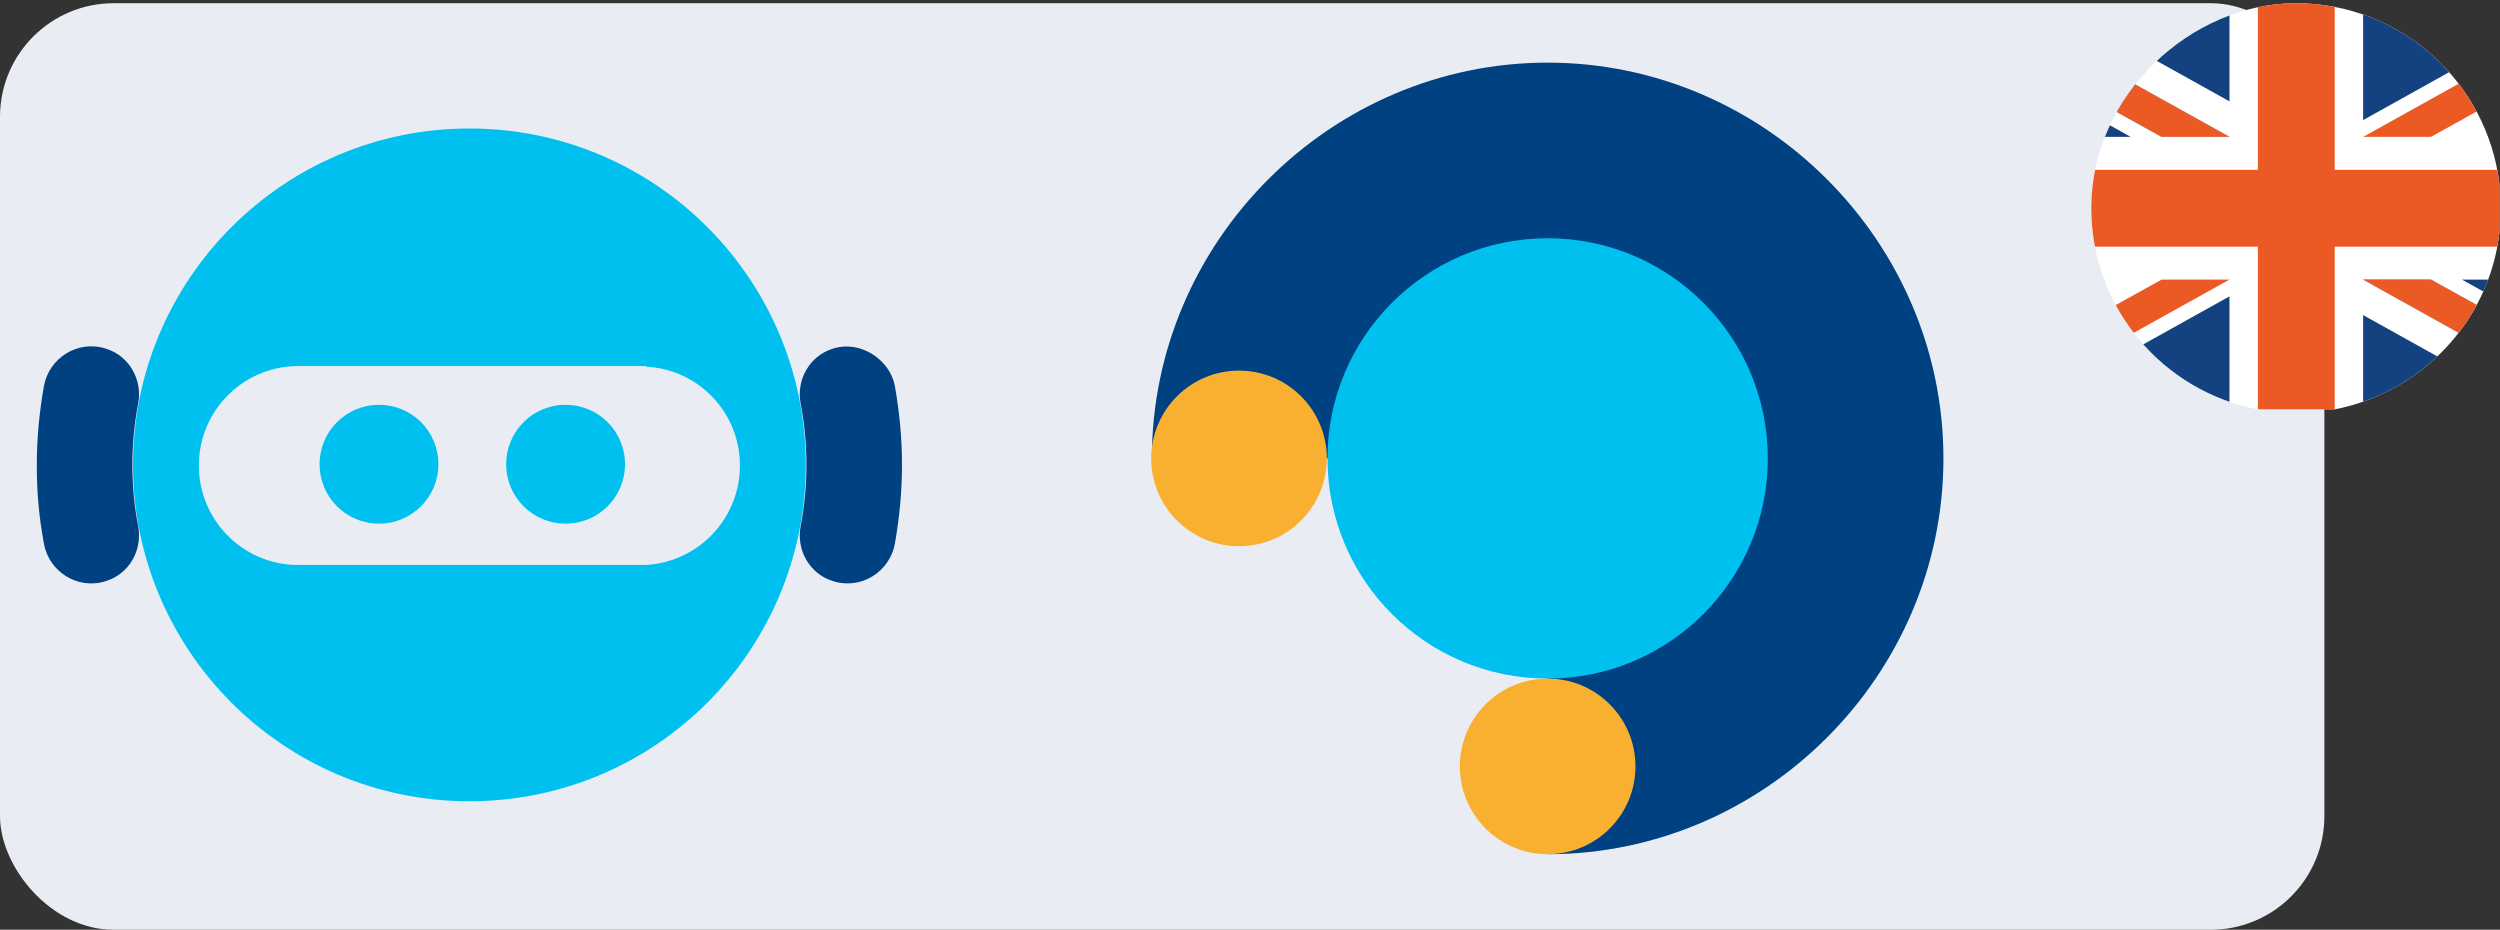
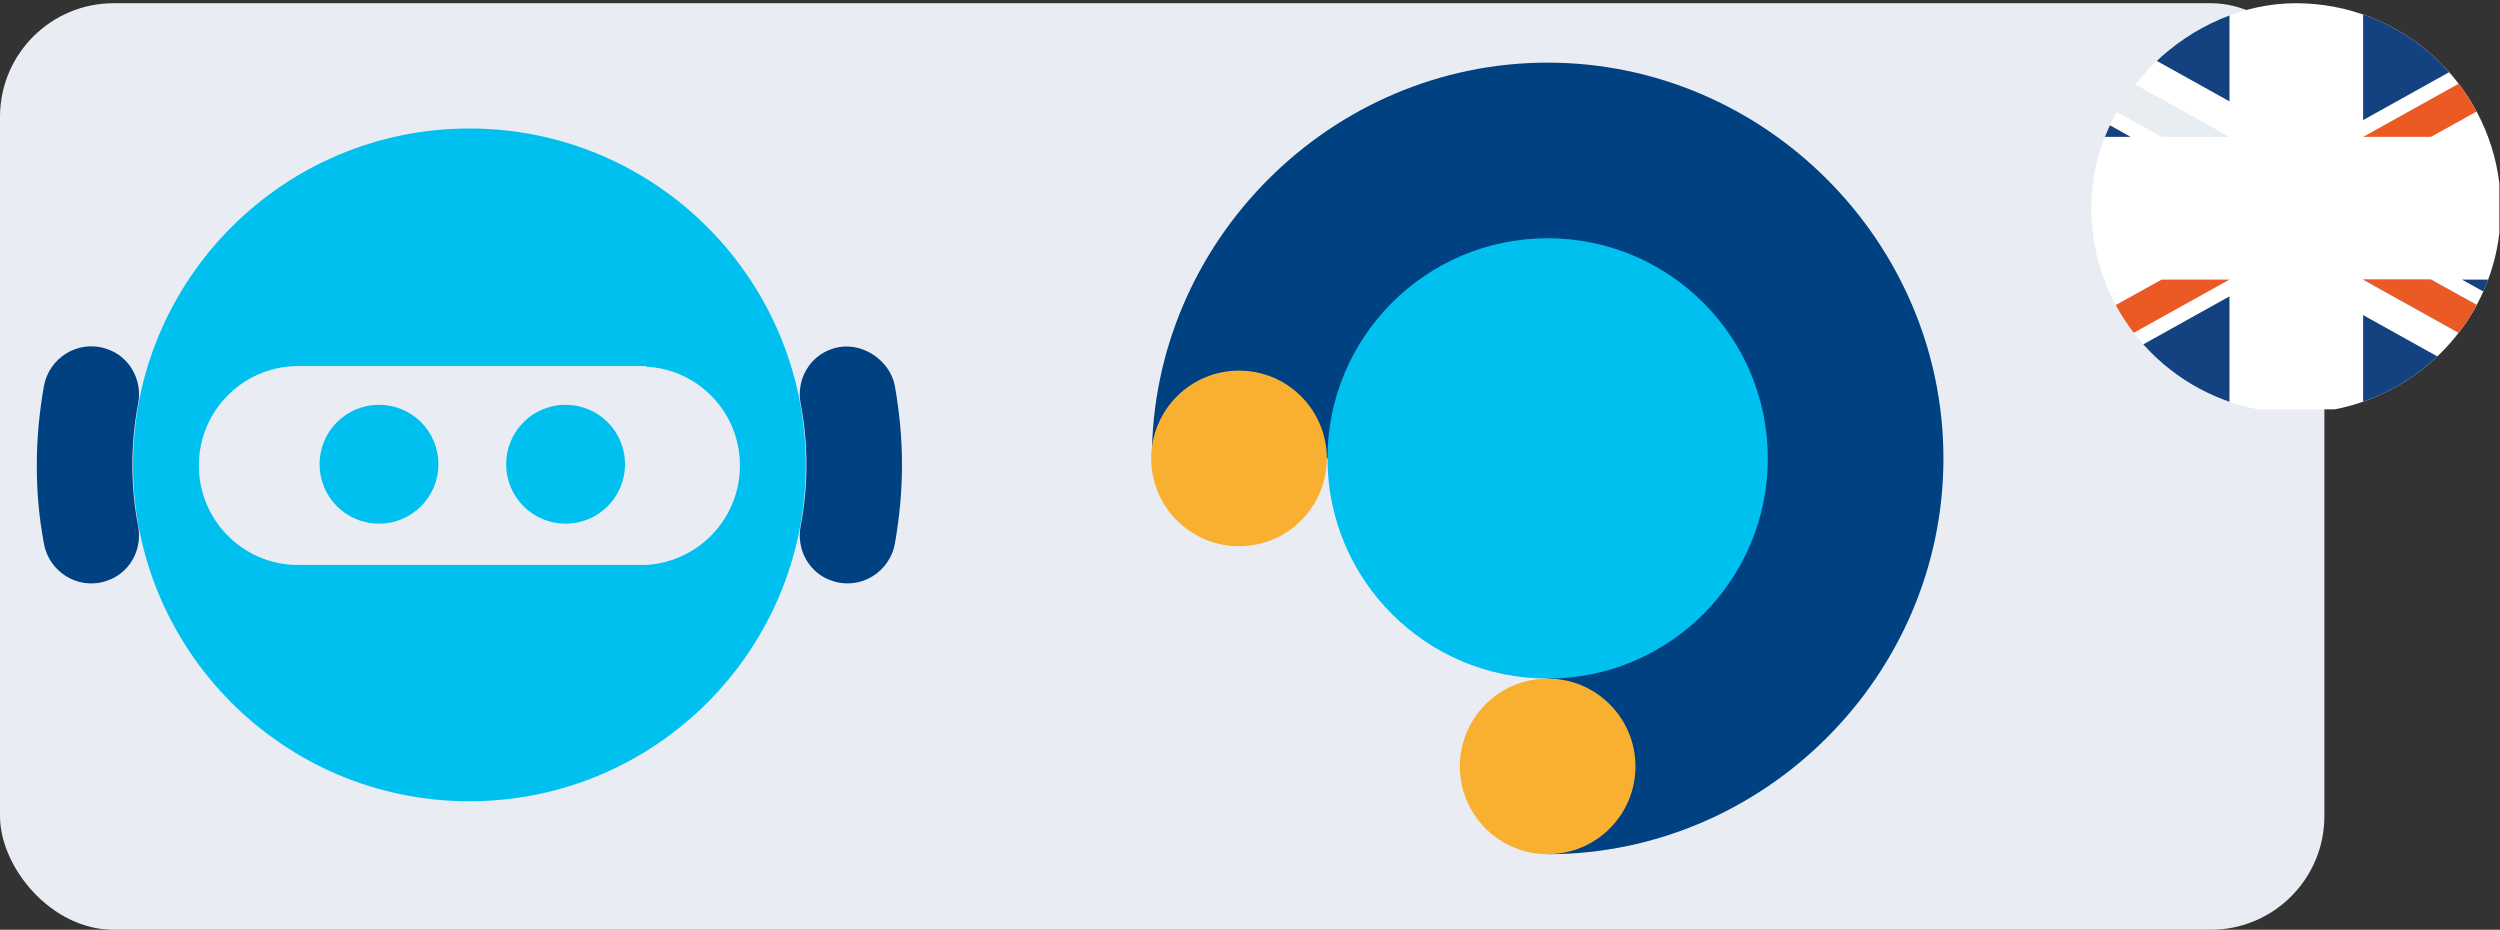
<svg xmlns="http://www.w3.org/2000/svg" id="Livello_2" version="1.1" viewBox="0 0 387.2 144">
  <rect x="0" y="0" width="387.2" height="144" fill="#333333" stroke="none" />
  <defs>
    <style>
      .st0 {
        fill: none;
      }

      .st1 {
        fill: #f9b031;
      }

      .st2 {
        fill: #eb5924;
      }

      .st3 {
        fill: #e8edf2;
      }

      .st4 {
        fill: #00c0f0;
      }

      .st5 {
        fill: #144280;
      }

      .st6, .st7 {
        fill: #004182;
      }

      .st8 {
        fill: #fff;
      }

      .st9 {
        fill: #004182;
        stroke: #004182;
      }

      .st9, .st7 {
        stroke-linecap: round;
        stroke-miterlimit: 10;
        stroke-width: 20px;
      }

      .st7 {
        stroke: #004182;
      }

      .st10 {
        fill: #e9edf3;
      }

      .st11 {
        fill: #e9edf3;
      }

      .st12 {
        clip-path: url(#clippath);
      }
    </style>
    <clipPath id="clippath">
      <path class="st0" d="M323.9,32.2c0,15.5,11.1,28.4,25.8,31.2h11.9c13.4-2.6,23.9-13.6,25.5-27.3v-7.7c-1.9-15.7-15.3-27.9-31.5-27.9s-31.7,14.2-31.7,31.7" />
    </clipPath>
  </defs>
  <path class="st7" d="M72-120.5" />
  <g>
    <rect class="st10" y=".5" width="360" height="143.5" rx="17.6" ry="17.6" />
    <path class="st9" d="M71.8,112.8" />
  </g>
  <path class="st7" d="M72,120.5" />
  <g class="st12">
    <rect class="st8" x="308.1" y=".5" width="95.2" height="63.5" />
-     <polygon class="st2" points="361.6 .5 349.7 .5 349.7 26.3 308.1 26.3 308.1 38.2 349.7 38.2 349.7 64 361.6 64 361.6 38.2 403.2 38.2 403.2 26.3 361.6 26.3 361.6 .5" />
    <polygon class="st5" points="381.3 43.3 403.2 55.5 403.2 43.3 381.3 43.3" />
    <polygon class="st5" points="366 43.3 403.2 64 403.2 58.1 376.5 43.3 366 43.3" />
    <polygon class="st5" points="393.3 64 366 48.8 366 64 393.3 64" />
    <polygon class="st3" points="366 43.3 403.2 64 403.2 58.1 376.5 43.3 366 43.3" />
    <polygon class="st2" points="366 43.3 403.2 64 403.2 58.1 376.5 43.3 366 43.3" />
    <polygon class="st5" points="324.9 43.3 308.1 52.6 308.1 43.3 324.9 43.3" />
    <polygon class="st5" points="345.3 45.9 345.3 64 312.8 64 345.3 45.9" />
    <polygon class="st2" points="334.8 43.3 308.1 58.1 308.1 64 345.3 43.3 334.8 43.3" />
    <polygon class="st5" points="330 21.2 308.1 9 308.1 21.2 330 21.2" />
-     <polygon class="st5" points="345.3 21.2 308.1 .5 308.1 6.4 334.8 21.2 345.3 21.2" />
    <polygon class="st5" points="318 .5 345.3 15.7 345.3 .5 318 .5" />
    <polygon class="st3" points="345.3 21.2 308.1 .5 308.1 6.4 334.8 21.2 345.3 21.2" />
-     <polygon class="st2" points="345.3 21.2 308.1 .5 308.1 6.4 334.8 21.2 345.3 21.2" />
    <polygon class="st5" points="386.4 21.2 403.2 11.9 403.2 21.2 386.4 21.2" />
    <polygon class="st5" points="366 18.6 366 .5 398.5 .5 366 18.6" />
    <polygon class="st2" points="376.5 21.2 403.2 6.4 403.2 .5 366 21.2 376.5 21.2" />
  </g>
  <g>
    <circle class="st4" cx="72.7" cy="72" r="52.1" />
    <g>
      <path class="st6" d="M139.7,72c0-4.2-.4-8.2-1.1-12.2s-5.3-7.2-9.6-5.8h0c-3.6,1.1-5.7,4.8-5,8.5.6,3.1.9,6.3.9,9.5s-.3,6.4-.9,9.5c-.7,3.7,1.4,7.4,5,8.5h0c4.3,1.4,8.8-1.4,9.6-5.8.7-4,1.1-8,1.1-12.2Z" />
      <path class="st6" d="M5.7,72c0-4.2.4-8.2,1.1-12.2.8-4.4,5.3-7.2,9.6-5.8h0c3.6,1.1,5.7,4.8,5,8.5-.6,3.1-.9,6.3-.9,9.5s.3,6.4.9,9.5c.7,3.7-1.4,7.4-5,8.5h0c-4.3,1.4-8.8-1.4-9.6-5.8s-1.1-8-1.1-12.2Z" />
    </g>
    <path class="st11" d="M100.1,56.7h-54.3c-8.3.2-15,7-15,15.4s6.7,15.2,15,15.4h54.3c8.1-.5,14.5-7.2,14.5-15.4s-6.4-14.9-14.5-15.3h0ZM58.7,81.1c-5.1,0-9.2-4.1-9.2-9.2s4.1-9.2,9.2-9.2,9.2,4.1,9.2,9.2-4.1,9.2-9.2,9.2ZM87.6,81.1c-5.1,0-9.2-4.1-9.2-9.2s4.1-9.2,9.2-9.2,9.2,4.1,9.2,9.2-4.1,9.2-9.2,9.2Z" />
    <rect class="st0" x="5.7" y="5" width="134" height="134" />
  </g>
  <g>
    <g>
      <path class="st6" d="M239.7,71h-61.3c0-33.6,27.7-61.3,61.3-61.3s61.3,27.7,61.3,61.3-27.7,61.3-61.3,61.3v-61.3Z" />
      <circle class="st4" cx="239.7" cy="71" r="34.1" />
      <circle class="st1" cx="239.7" cy="118.7" r="13.6" />
      <circle class="st1" cx="191.9" cy="71" r="13.6" />
    </g>
    <rect class="st0" x="170.7" y="2" width="138" height="138" />
  </g>
</svg>